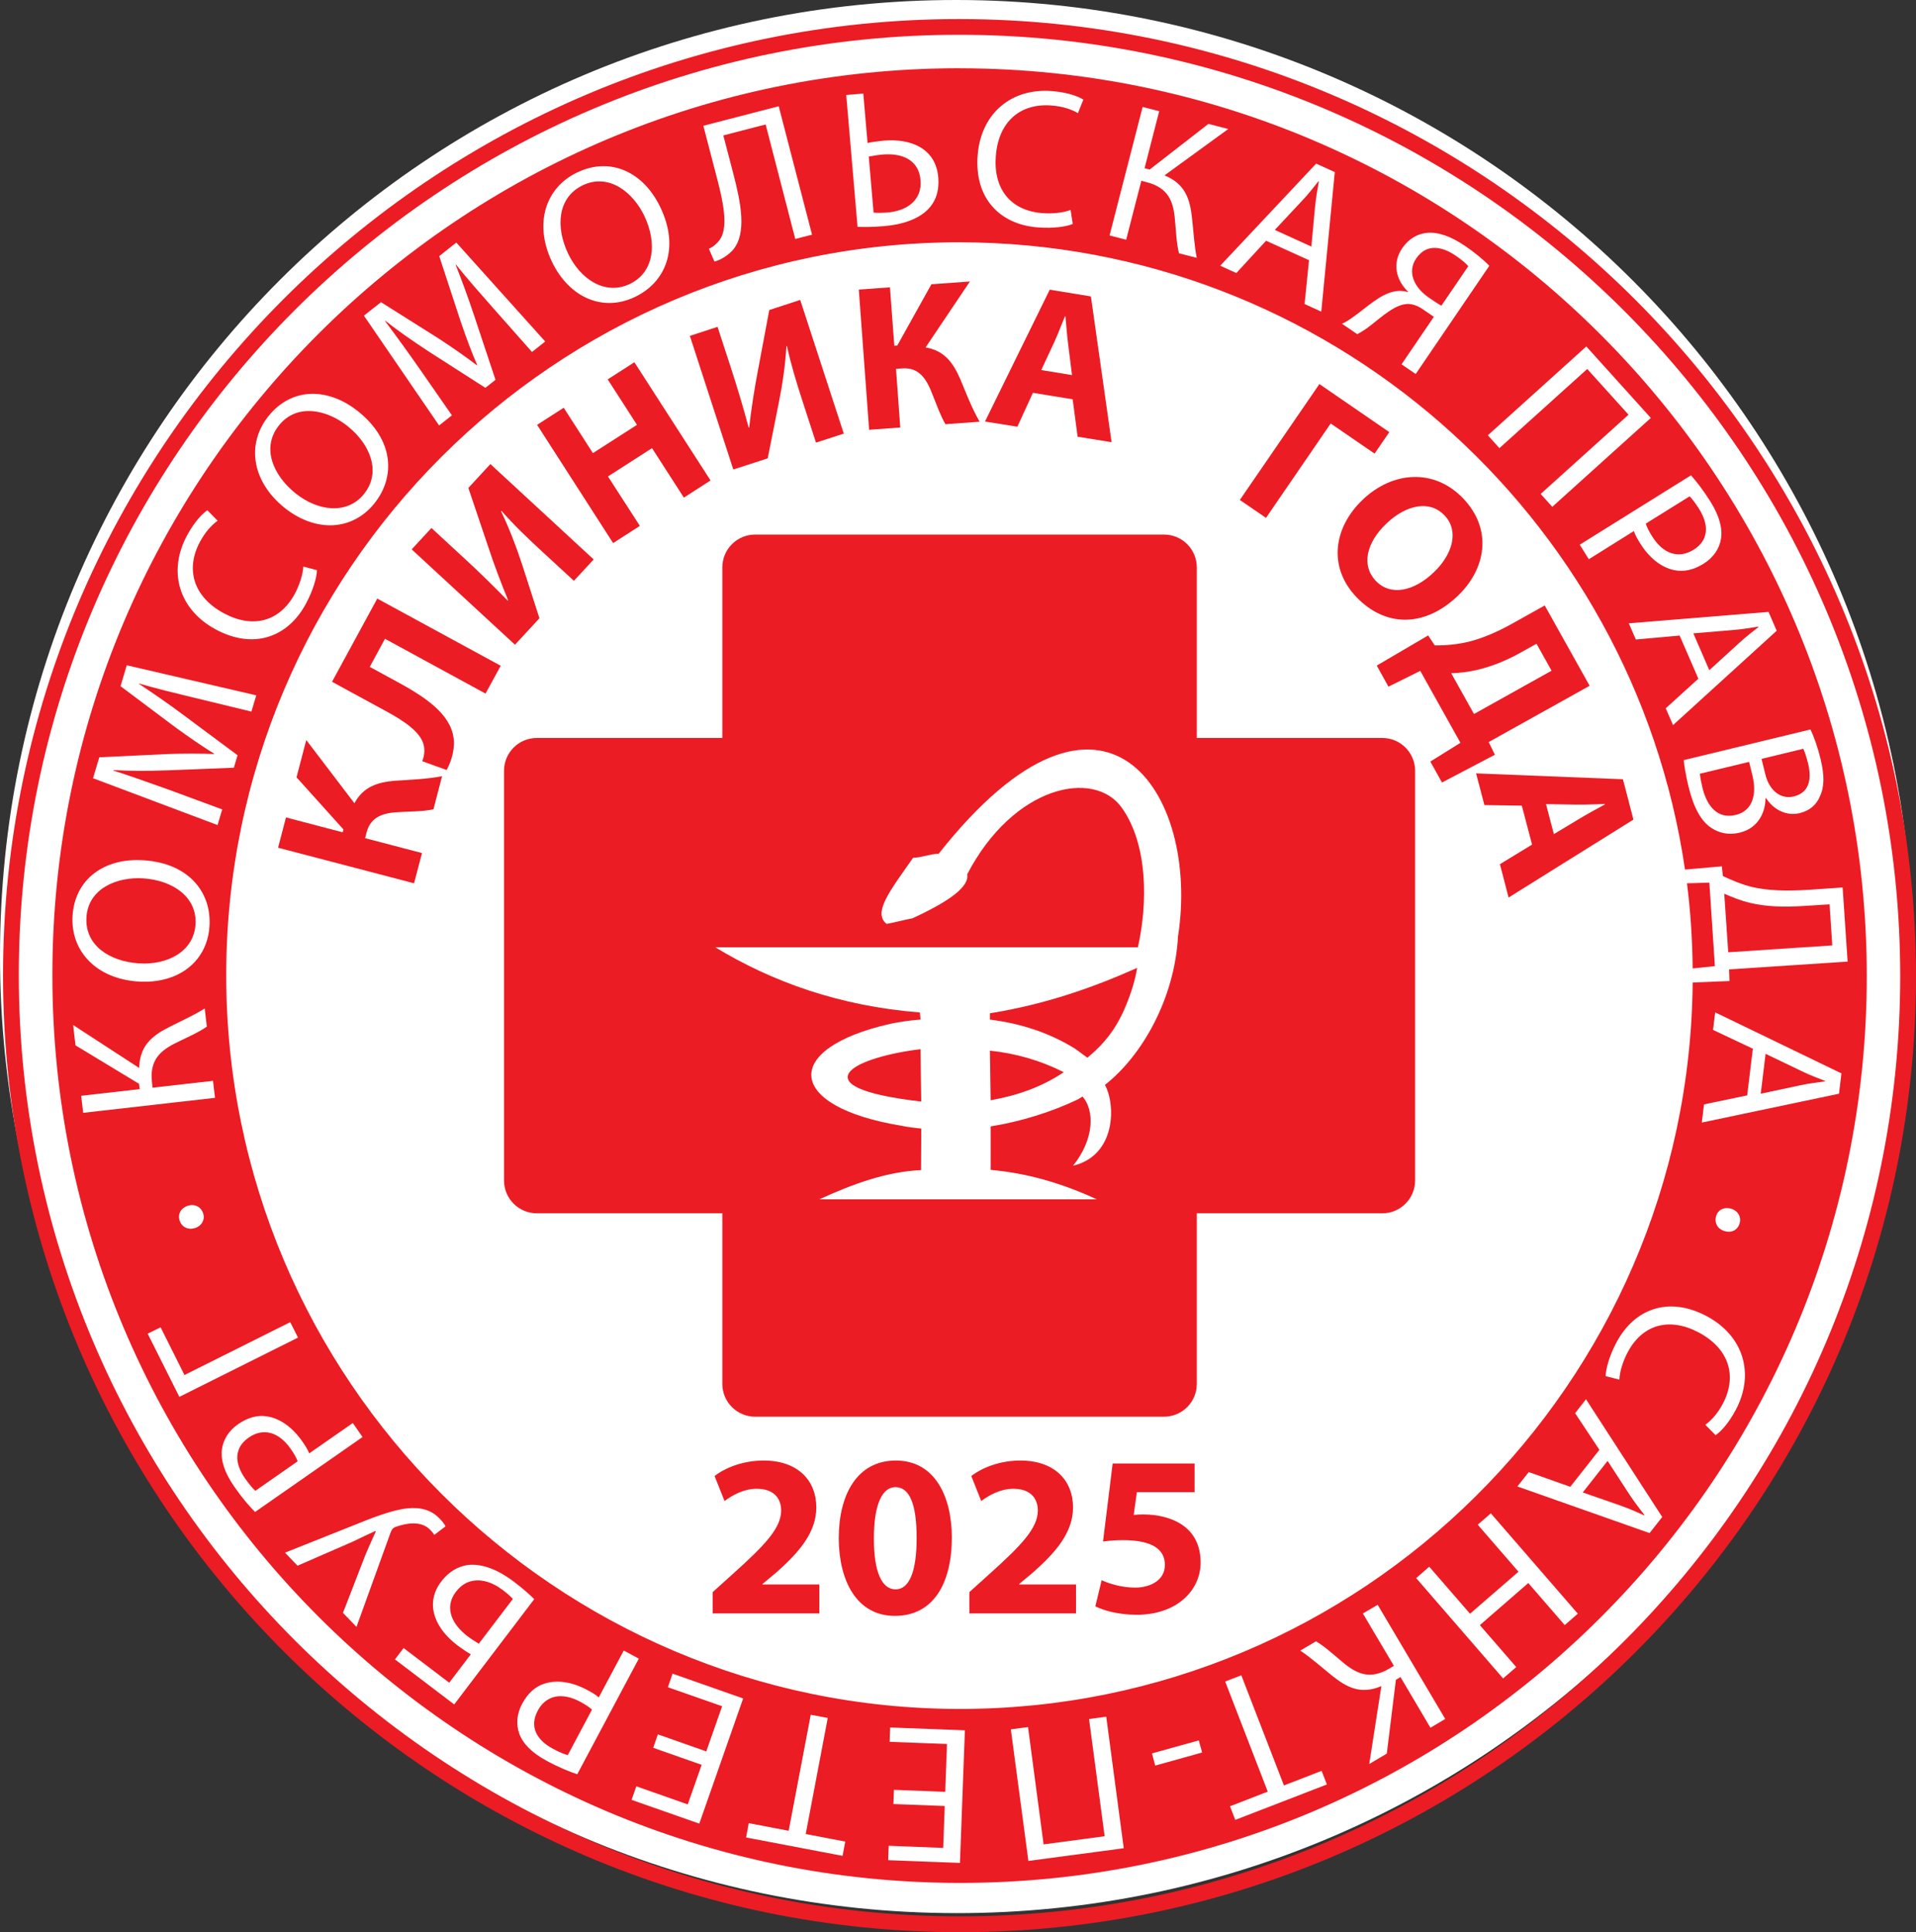
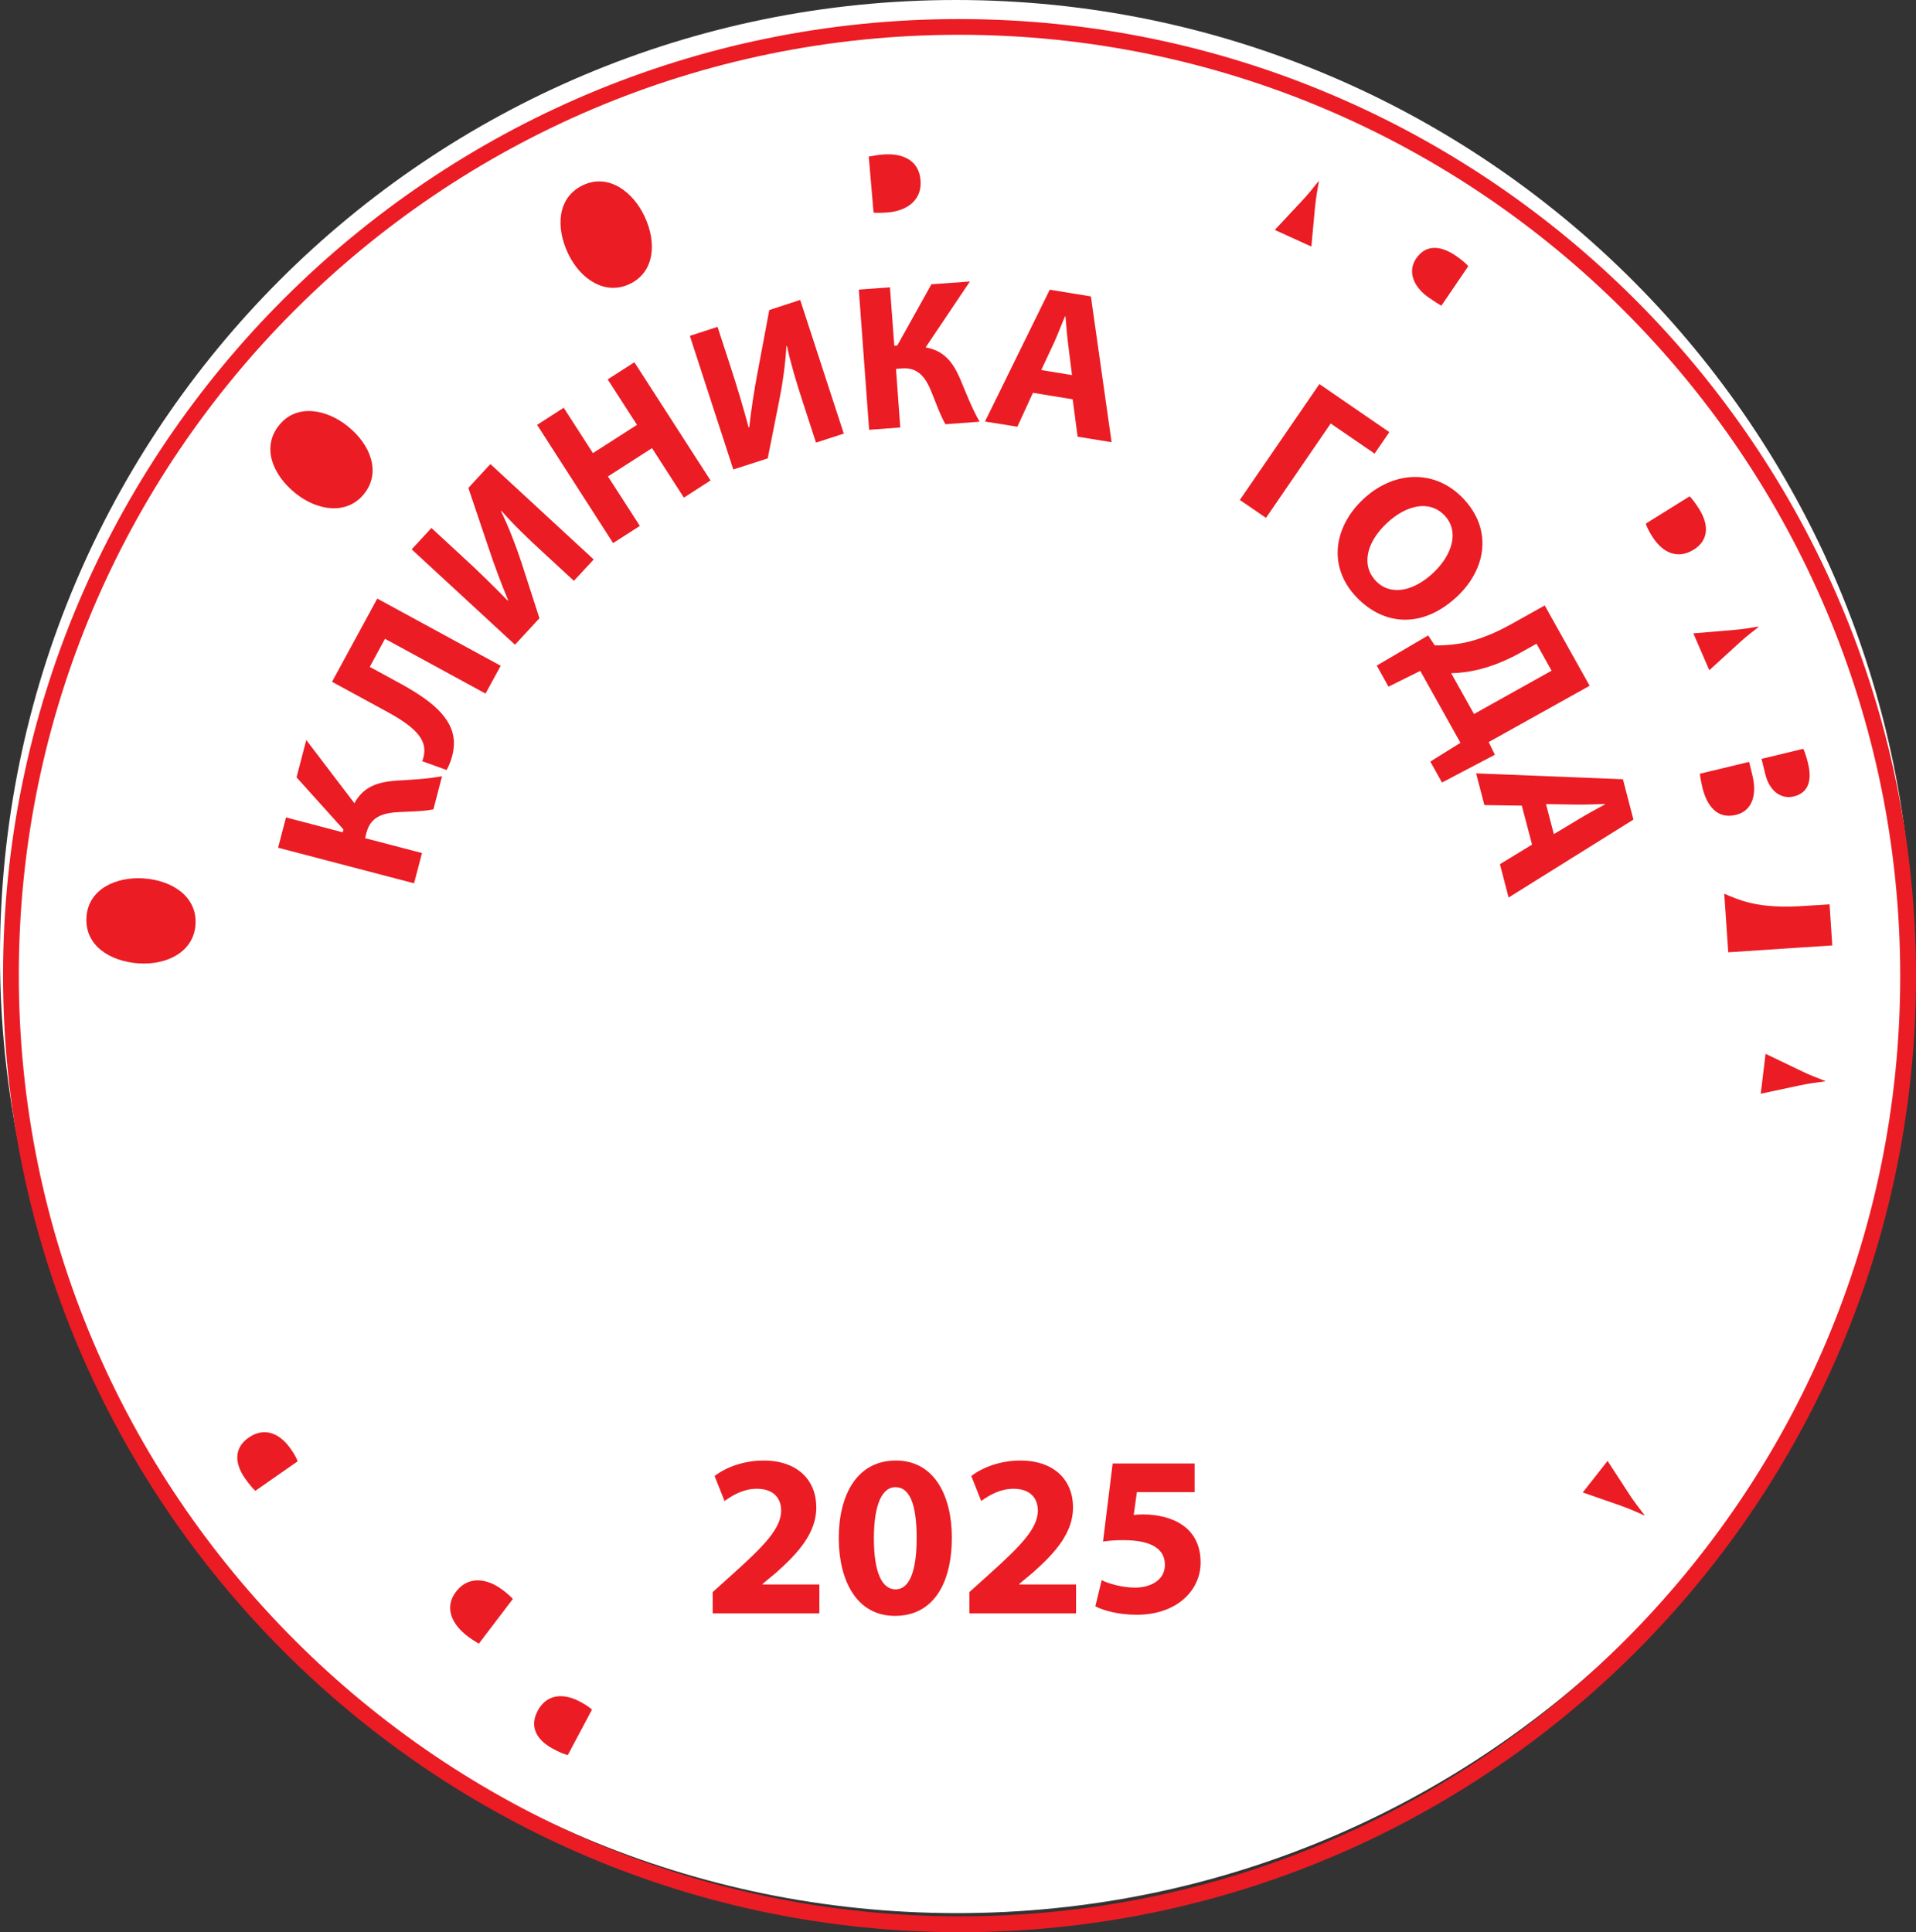
<svg xmlns="http://www.w3.org/2000/svg" id="_Слой_1" data-name="Слой 1" viewBox="0 0 426.97 430.6">
  <rect x="0" y="0" width="426.97" height="430.6" fill="#333333" stroke="none" />
  <defs>
    <style> .cls-1 { fill: #fff; fill-rule: evenodd; } .cls-2 { fill: #eb1c24; } </style>
  </defs>
  <path class="cls-1" d="M426.29,213.33c0,117.74-95.45,213.1-213.17,213.02C95.41,426.26-.01,330.75,0,213.02,0,95.27,95.46-.08,213.18,0c117.71,.08,213.12,95.59,213.11,213.33" />
  <path class="cls-2" d="M213.79,430.6C96.28,430.51,.65,334.8,.68,217.26,.69,99.71,96.32,4.16,213.86,4.25c117.53,.09,213.12,95.79,213.11,213.33-.01,117.54-95.63,213.1-213.17,213.02m.06-422.85C98.26,7.67,4.2,101.65,4.19,217.26c-.02,115.61,94.01,209.73,209.6,209.81,115.6,.1,209.65-93.89,209.66-209.5,.02-115.61-94.02-209.74-209.6-209.82Z" />
-   <path class="cls-2" d="M382.15,215.31l-1.23-18.61-4.99,.15c.8,6.22,1.2,12.55,1.27,18.97l4.95-.51Z" />
  <path class="cls-2" d="M140.33,63.29c5.46-2.6,6.15-9.1,3.26-15.16-2.54-5.35-7.95-9.58-13.7-6.85-5.73,2.74-6.07,9.41-3.29,15.24,2.73,5.73,8.26,9.37,13.73,6.77" />
  <path class="cls-2" d="M65.82,109.91c4.95,3.99,11.5,4.89,15.3,.17,3.79-4.7,1.61-10.87-3.62-15.08-4.6-3.72-11.32-5.19-15.3-.24-3.99,4.94-1.41,11.09,3.62,15.15" />
  <path class="cls-2" d="M119.81,381.29c-1.86,3.48-.27,6.47,3.41,8.43,1.47,.8,2.65,1.27,3.31,1.41l5.39-10.13c-.62-.58-1.52-1.16-2.63-1.76-4.07-2.17-7.63-1.48-9.49,2.05" />
  <path class="cls-2" d="M111.85,354.22c-1.89-1.44-4.25-2.3-6.33-1.95-1.45,.21-2.81,1.01-3.92,2.47-1.38,1.81-1.54,3.62-1.01,5.3,.57,1.74,1.9,3.3,3.58,4.59,.66,.51,1.69,1.17,2.53,1.68l7.59-9.98c-.6-.67-1.38-1.32-2.43-2.12" />
  <path class="cls-2" d="M55.4,320.39c-3.24,2.26-3.19,5.64-.81,9.06,.97,1.36,1.79,2.34,2.32,2.78l9.42-6.57c-.28-.8-.82-1.73-1.55-2.77-2.63-3.78-6.12-4.79-9.38-2.5" />
  <path class="cls-2" d="M30.96,214.69c6.34,.42,12.21-2.62,12.61-8.66,.39-6.04-4.94-9.83-11.64-10.28-5.92-.38-12.24,2.28-12.66,8.62-.42,6.36,5.24,9.9,11.69,10.33" />
  <path class="cls-2" d="M386.78,181.62c3.88-.93,4.73-4.71,3.75-8.76l-.75-3.07-10.97,2.64c.07,.8,.27,1.84,.58,3.16,.94,3.84,3.22,7.04,7.38,6.02" />
  <path class="cls-2" d="M399.73,177.49c3.34-.8,4.09-3.65,3.18-7.4-.43-1.71-.79-2.66-1.06-3.22l-9.3,2.25,.82,3.36c.94,3.89,3.59,5.69,6.36,5.01" />
  <path class="cls-2" d="M387.56,143.29c1.49-1.38,2.94-2.48,4.32-3.56l-.02-.09c-1.77,.28-3.61,.61-5.51,.75l-9,.76,3.56,8.21,6.65-6.07Z" />
  <path class="cls-2" d="M293.07,45.98c.2-2.03,.53-3.8,.83-5.56l-.09-.03c-1.1,1.37-2.25,2.88-3.57,4.26l-6.16,6.59,8.15,3.71,.83-8.97Z" />
  <path class="cls-2" d="M408.31,210.68l-.6-9.14-5.56,.35c-4.73,.32-8.74,.15-12.15-.68-2.1-.48-4.12-1.32-5.76-2.04l.89,13.05,23.19-1.53Z" />
  <path class="cls-2" d="M377.42,122.51c3.35-2.09,3.45-5.47,1.26-9.02-.89-1.41-1.67-2.42-2.16-2.88l-9.77,6.08c.26,.82,.74,1.76,1.42,2.84,2.45,3.91,5.87,5.08,9.26,2.97" />
  <path class="cls-2" d="M318.47,66.37c1.05,.71,2.08,1.42,2.74,1.75l5.99-8.8c-.43-.52-1.35-1.35-2.81-2.34-3.07-2.1-6.52-2.74-8.81,.63-1.99,2.93-.58,6.4,2.9,8.77" />
  <path class="cls-2" d="M197.84,47.35c4.24-.37,7.69-2.7,7.29-7.24-.39-4.6-4.27-6.03-8.45-5.67-.97,.08-2.13,.28-3.08,.44l1.07,12.5c.87,.1,1.84,.06,3.17-.04" />
  <path class="cls-2" d="M406.71,240.98l.02-.08c-1.65-.64-3.42-1.3-5.13-2.14l-8.15-3.91-1.08,8.89,8.82-1.88c1.99-.42,3.78-.64,5.53-.87" />
  <path class="cls-2" d="M361.22,335.57c1.92,.67,3.57,1.42,5.18,2.14l.06-.07c-1.07-1.4-2.25-2.9-3.29-4.49l-4.93-7.58-5.53,7.03,8.51,2.96Z" />
-   <path class="cls-2" d="M213.86,15.21C102.36,15.14,11.66,105.79,11.67,217.27c-.03,111.5,90.65,202.27,202.14,202.35,111.48,.09,202.18-90.55,202.19-202.05,0-111.49-90.67-202.27-202.14-202.35m191.85,153.98c.9,3.7,.84,6.24-.19,8.35-.73,1.77-2.23,3.12-4.47,3.66-2.83,.68-5.71-.61-7.5-3.34l-.13,.03c.03,2.88-1.45,6.63-5.73,7.66-2.47,.6-4.62,.09-6.35-1.07-2.31-1.52-3.94-4.56-5.08-9.25-.61-2.56-.92-4.56-1.05-5.84l28.23-6.83c.77,1.53,1.66,4.06,2.28,6.63Zm-9.79-28.63l-23.09,21.02-1.63-3.74,7.27-6.6-4.17-9.61-9.76,.88-1.57-3.61,31.14-2.54,1.82,4.2Zm-14.73-28.74c2,3.2,2.72,6.02,2.3,8.34-.34,2.09-1.65,4.08-3.87,5.47-2.27,1.41-4.48,1.86-6.57,1.41-2.93-.62-5.58-2.79-7.55-5.96-.6-.97-1.13-1.88-1.4-2.74l-10.04,6.28-2.02-3.24,24.79-15.46c1.22,1.39,2.74,3.31,4.36,5.9Zm-13.32-18.68l-21.95,19.8-2.59-2.87,19.58-17.66-9.2-10.19-19.57,17.64-2.58-2.86,21.94-19.8,14.38,15.94Zm-66.31-22.52c2.97-2.07,5.91-5.07,9.26-5.7,.97-.18,1.98-.13,2.93,.15l.04-.07c-2.71-2.59-3.59-6.37-1.31-9.7,1.46-2.14,3.49-3.26,5.65-3.43,2.34-.2,5.18,.78,8.27,2.87,2.07,1.4,4.12,3.07,5.49,4.48l-16.41,24.12-3.15-2.16,7.2-10.59-2.35-1.6c-1.49-1.02-2.84-1.46-4.3-1.17-2.87,.55-5.97,3.69-8.41,5.42-.66,.44-1.24,.8-2,1.23l-3.41-2.33c.85-.38,1.68-.91,2.5-1.52Zm-4.11-32.28l-3.01,31.1-3.72-1.7,.99-9.76-9.57-4.34-6.63,7.2-3.59-1.63,21.38-22.76,4.15,1.89Zm-42.82-14.52l3.69,.95-3.26,12.71,1.15,.29,13.08-10.17,4.42,1.14-14.21,10.34c4.59,1.86,5.67,5.22,6.13,9.46,.36,3.2,.49,6.05,1.06,8.91l-3.96-1.01c-.56-2.23-.67-4.98-.9-7.44-.33-4.12-1.46-7.17-6.32-8.41l-1.17-.31-3.38,13.13-3.7-.95,7.37-28.63Zm-36.76,10.67c.77-9.26,7.54-14.96,16.66-14.19,3.63,.29,5.93,1.28,6.89,1.89l-1.21,3.02c-1.34-.81-3.36-1.51-5.8-1.7-6.92-.58-11.87,3.45-12.49,11.19-.6,7.26,3.16,12.2,10.28,12.78,2.37,.19,4.77-.08,6.37-.7l.49,3.12c-1.41,.59-4.31,1.05-7.9,.76-8.32-.69-14.08-6.44-13.29-16.16Zm157.63,159.29l8.2-.72,.24,2.17c2.09,.97,4.31,1.92,6.66,2.47,3.49,.78,7.47,.91,12.54,.58l7.48-.51,1.11,16.52-26.42,1.74,.09,2.59-8.2,.33c-.77,89.47-73.77,161.96-163.4,161.89-90.1-.07-163.4-73.43-163.39-163.53,.02-90.12,73.33-163.38,163.42-163.32,82.03,.06,150.13,60.88,161.66,139.77ZM192.38,20.86l.95,11.01c.87-.21,2.61-.43,3.61-.53,6.03-.51,11.6,1.7,12.15,8.21,.24,2.76-.46,4.88-1.73,6.48-2.2,2.75-6.22,4.01-10.29,4.36-2.66,.22-4.68,.22-5.97,.16l-2.52-29.38,3.8-.32Zm-18.85,2.82l7.43,28.62-3.74,.95-6.6-25.51-9.43,2.44,2.26,8.66c1.6,6.21,3.1,13.2-.2,16.95-.88,.95-2.4,2.08-4.04,2.5l-1.24-2.84c1.09-.47,2.11-1.46,2.61-2.32,1.72-2.79,.49-8.45-.71-13.05l-3.13-12.05,16.8-4.35Zm-44.85,14.73c7.32-3.49,14.69-.15,18.49,7.81,4.37,9.15,1.12,16.73-5.7,19.97-7.08,3.37-14.6,.2-18.48-7.87-4.04-8.49-1.44-16.52,5.69-19.92Zm-43.78,28.93l12.84,8.09c3.22,2.1,5.99,4.04,8.52,5.97l.08-.06c-1.25-2.82-2.42-6.03-3.71-9.77l-4.75-14.49,3.81-3.02,19.81,22.05-2.95,2.33-8.62-9.75c-2.74-3.11-6.05-6.85-8.31-9.71l-.07,.05c1.31,3.33,2.68,6.99,4.05,11.12l4.82,14.5-2.26,1.78-12.54-8.04c-3.71-2.43-6.94-4.69-9.78-6.92l-.05,.06c2.21,2.93,5.1,6.93,7.67,10.6l7.25,10.43-2.86,2.26-16.75-24.47,3.82-3.02Zm-25.04,25.36c5.08-6.32,13.18-6.49,20.04-.95,7.89,6.36,8.25,14.59,3.51,20.46-4.94,6.11-13.09,6.51-20.07,.9-7.29-5.91-8.44-14.27-3.48-20.41Zm-18.14,26.56c1.74-3.21,3.54-4.91,4.49-5.55l2.29,2.34c-1.28,.91-2.73,2.46-3.9,4.63-3.3,6.08-1.6,12.25,5.23,15.96,6.4,3.47,12.43,2,15.85-4.28,1.12-2.08,1.82-4.4,1.91-6.1l3.03,.8c-.02,1.53-.77,4.37-2.48,7.54-3.96,7.32-11.55,10.28-20.12,5.64-8.17-4.44-10.68-12.91-6.31-20.97Zm-19.57,49.51l15.13-.73c3.85-.13,7.22-.13,10.41,0l.02-.09c-2.64-1.61-5.45-3.56-8.65-5.88l-12.2-9.15,1.39-4.66,28.86,6.7-1.09,3.62-12.63-3.06c-4.03-.97-8.9-2.15-12.37-3.19l-.03,.08c2.98,1.99,6.21,4.19,9.7,6.79l12.25,9.11-.83,2.78-14.87,.59c-4.44,.15-8.38,.15-11.97-.06l-.04,.09c3.52,1.14,8.16,2.75,12.36,4.27l11.93,4.4-1.04,3.49-27.75-10.44,1.4-4.67Zm-5.98,35.28c.53-8.11,7.04-12.92,15.85-12.33,10.13,.67,15.16,7.21,14.66,14.74-.52,7.84-6.95,12.86-15.89,12.28-9.37-.62-15.12-6.82-14.62-14.69Zm1.93,40.15l13.04-1.48-.15-1.18-14.17-8.58-.52-4.53,14.72,9.58c.11-4.96,2.85-7.17,6.64-9.1,2.89-1.48,5.5-2.61,7.96-4.17l.47,4.05c-1.87,1.32-4.41,2.4-6.63,3.5-3.71,1.78-6.17,3.93-5.59,8.89l.12,1.22,13.48-1.53,.44,3.79-29.38,3.34-.44-3.78Zm25.35,29.48c-1.55,.48-2.96-.22-3.43-1.69-.45-1.47,.32-2.81,1.87-3.29,1.45-.46,2.9,.19,3.39,1.74,.45,1.43-.37,2.78-1.83,3.25Zm-10.54,23.54l2.88-1.42,5.32,10.63,23.57-11.78,1.73,3.44-26.44,13.21-7.06-14.09Zm19.28,34.05c-2.17-3.1-3.03-5.86-2.74-8.22,.26-2.09,1.43-4.14,3.6-5.65,2.19-1.53,4.37-2.09,6.48-1.75,2.94,.47,5.7,2.51,7.83,5.57,.66,.94,1.22,1.82,1.55,2.67l9.71-6.76,2.17,3.12-23.95,16.7c-1.33-1.32-2.92-3.17-4.66-5.68Zm34.83,10.33l-7.58,20.96-3.01-3.13,5.05-13.03c.75-1.75,1.49-3.45,2.27-5.12l-.1-.1c-1.44,.65-3.06,1.44-5.07,2.4l-12.27,5.35-2.8-2.91,15.31-6.1c3.94-1.6,8.47-3.4,11.9-3.77,3.05-.32,5.43,.37,7.24,2.27,.71,.73,1.1,1.26,1.32,1.74l-2.5,1.9c-.17-.3-.44-.65-.91-1.13-2.1-2.17-5.47-1.43-7.65-.67-.69,.23-.94,.62-1.2,1.35Zm.99,28.22l1.93-2.55,10.17,7.73,4.81-6.33c-.82-.45-2.27-1.45-3.04-2.04-2.23-1.69-4.07-3.86-4.88-6.18-.91-2.51-.73-5.3,1.35-8.03,1.69-2.23,3.74-3.32,5.86-3.65,3.36-.42,7.09,1.27,10.3,3.71,2.14,1.63,3.64,2.99,4.54,3.9l-17.83,23.46-13.2-10.03Zm33.88,22.62c-3.34-1.77-5.37-3.86-6.16-6.06-.73-1.98-.62-4.35,.62-6.67,1.27-2.37,2.94-3.86,4.98-4.5,2.84-.93,6.21-.36,9.51,1.4,1,.53,1.92,1.06,2.59,1.67l5.57-10.45,3.36,1.8-13.72,25.77c-1.79-.59-4.03-1.5-6.74-2.94Zm33.96,13.97l-15.1-5.3,1.05-3.02,11.46,4.03,3.1-8.82-10.79-3.79,1.03-3,10.79,3.8,3.53-10.07-12.08-4.23,1.04-3.03,15.73,5.53-9.78,27.91Zm31.92,7.18l-21.51-4.1,.6-3.19,8.89,1.7,4.92-25.86,3.79,.72-4.91,25.86,8.81,1.69-.6,3.19Zm26.15,1.57l-16-.61,.12-3.21,12.15,.48,.34-9.34-11.44-.44,.12-3.16,11.43,.44,.39-10.66-12.79-.48,.13-3.2,16.65,.63-1.1,29.54Zm15.25-.44l-3.91-29.32,3.83-.51,3.47,26.14,13.6-1.81-3.47-26.12,3.83-.52,3.9,29.31-21.24,2.83Zm28.27-21.24l-.73-2.72,10.43-2.9,.75,2.7-10.45,2.91Zm17.84,12.09l-1.18-3.03,8.41-3.26-9.48-24.54,3.59-1.39,9.5,24.55,8.39-3.25,1.18,3.03-20.41,7.89Zm43.49-20.53l-6.68-11.3-1.02,.61-2.03,16.45-3.91,2.32,2.7-17.36c-4.56,1.94-7.69,.33-11.01-2.35-2.52-2.03-4.64-3.94-7.06-5.56l3.51-2.08c1.96,1.18,4,3.04,5.89,4.62,3.17,2.66,6.1,4.01,10.41,1.48l1.05-.63-6.91-11.66,3.3-1.94,15.05,25.44-3.27,1.95Zm29.92-22.88l-8.12-9.37-10.79,9.38,8.11,9.35-2.93,2.53-19.37-22.36,2.91-2.54,9.09,10.48,10.8-9.36-9.08-10.48,2.92-2.53,19.38,22.36-2.92,2.54Zm18.93-20.5l-29.48-10.39,2.53-3.21,9.26,3.28,6.49-8.24-5.41-8.16,2.42-3.11,16.99,26.24-2.81,3.58Zm19.15-27.4c-1.71,3.22-3.51,4.94-4.46,5.58l-2.29-2.32c1.28-.91,2.73-2.48,3.88-4.65,3.25-6.12,1.51-12.27-5.35-15.92-6.43-3.42-12.46-1.91-15.82,4.39-1.11,2.09-1.8,4.41-1.86,6.12l-3.06-.78c.04-1.53,.74-4.38,2.43-7.55,3.92-7.36,11.49-10.38,20.1-5.81,8.2,4.39,10.75,12.85,6.44,20.94Zm-4.33-43.3c.45-1.42,1.9-2.06,3.36-1.59,1.55,.5,2.3,1.88,1.84,3.35-.47,1.47-1.87,2.12-3.4,1.62-1.48-.46-2.28-1.83-1.8-3.38Zm27.38-27.22l-30.58,6.43,.49-4.05,9.62-2.01,1.26-10.4-8.87-4.19,.48-3.91,28.13,13.6-.54,4.53Z" />
  <path class="cls-2" d="M63.74,182.17l12.62,3.31,.18-.63-10.46-11.62,2.17-8.31,10.73,14.09c1.96-3.66,5.12-4.7,9.08-5.02,3.52-.23,7.06-.36,10.45-1.01l-1.92,7.38c-2.35,.49-4.84,.46-7.27,.6-3.68,.14-6.64,.85-7.63,4.53l-.33,1.3,12.68,3.32-1.77,6.74-30.3-7.93,1.76-6.75Z" />
  <path class="cls-2" d="M84.06,133.39l27.52,14.98-3.38,6.2-22.41-12.21-3.39,6.26,6.51,3.55c7.07,3.85,12.06,7.72,12.25,13.22,.02,1.81-.43,4-1.63,6.21l-5.44-1.96c.57-1.44,.6-2.85,.23-3.94-.81-2.6-4.12-4.96-8.3-7.21l-12.03-6.55,10.08-18.54Z" />
  <path class="cls-2" d="M96.15,117.67l6.82,6.3c3.71,3.39,7.25,6.89,10.17,9.88l.09-.1c-1.55-3.72-3.17-8.05-4.37-11.7l-4.49-13.31,4.91-5.32,23.02,21.26-4.41,4.76-6.79-6.26c-3.56-3.27-6.64-6.24-9.35-9.33l-.09,.1c1.74,3.59,3.39,7.88,4.57,11.49l3.98,12.34-5.45,5.9-23.02-21.25,4.41-4.77Z" />
  <polygon class="cls-2" points="125.62 90.87 132.13 100.98 141.95 94.68 135.42 84.55 141.37 80.73 158.34 107.07 152.4 110.9 145.3 99.87 135.48 106.18 142.59 117.2 136.63 121.03 119.69 94.68 125.62 90.87" />
  <path class="cls-2" d="M159.9,72.84l2.88,8.83c1.56,4.77,2.97,9.55,4.05,13.6l.13-.04c.44-4.01,1.16-8.59,1.88-12.34l2.59-13.8,6.89-2.25,9.71,29.79-6.19,2.01-2.86-8.79c-1.5-4.6-2.74-8.69-3.61-12.72l-.13,.04c-.21,3.98-.88,8.56-1.63,12.27l-2.53,12.71-7.67,2.48-9.68-29.78,6.17-2.01Z" />
  <path class="cls-2" d="M198.32,64.03l.97,13.03,.66-.05,7.61-13.66,8.58-.62-9.88,14.7c4.1,.68,6.11,3.33,7.7,6.99,1.35,3.25,2.62,6.56,4.34,9.56l-7.61,.56c-1.2-2.07-1.99-4.42-2.91-6.68-1.33-3.45-2.96-6.04-6.77-5.76l-1.34,.1,.95,13.07-6.94,.51-2.3-31.24,6.93-.51Z" />
  <path class="cls-2" d="M230.19,87.53l-3.48,7.57-7.21-1.16,14.43-29.38,9.17,1.5,4.61,32.49-7.57-1.23-1.1-8.33-8.86-1.45Zm8.7-3.94l-.86-6.88c-.25-1.92-.42-4.3-.6-6.22h-.09c-.76,1.74-1.6,4.01-2.38,5.72l-2.92,6.26,6.84,1.12Z" />
  <polygon class="cls-2" points="309.6 96.3 306.32 101.09 296.54 94.38 282.12 115.41 276.29 111.42 294.02 85.59 309.6 96.3" />
  <path class="cls-2" d="M324.81,132.84c-7.48,7.11-16.21,6.87-22.56,.2-6.37-6.71-5.06-15.51,1.43-21.69,6.82-6.47,16.06-6.92,22.41-.24,6.62,6.98,5.02,15.74-1.28,21.73m-15.86-16.16c-4.48,4.26-5.63,9.33-2.37,12.76,3.31,3.48,8.51,2.33,12.91-1.87,4.11-3.9,5.79-9.16,2.42-12.7-3.33-3.51-8.55-2.38-12.96,1.81Z" />
  <path class="cls-2" d="M354.24,152.83l-22.49,12.54,1.37,2.83-11.78,6.19-2.6-4.67,6.71-4.18-8.95-16.03-7.09,3.52-2.61-4.7,11.46-6.72,1.46,2.22c2.52,.03,5.03-.22,7.52-.8,3.17-.8,6.35-2.16,9.69-4.02l7.3-4.08,10.01,17.9Zm-15.49-7.33c-3.16,1.76-6.48,3.08-9.69,3.82-1.94,.44-3.98,.68-5.67,.71l5.08,9.09,17.29-9.65-3.36-6.01-3.65,2.04Z" />
  <path class="cls-2" d="M339.13,179.54l-8.34-.12-1.85-7.07,32.72,1.31,2.34,8.99-27.82,17.37-1.93-7.43,7.16-4.37-2.28-8.67Zm7.14,6.35l5.93-3.57c1.66-1,3.77-2.13,5.45-3.05v-.09c-1.93,.02-4.35,.17-6.23,.13l-6.9-.11,1.75,6.69Z" />
-   <path class="cls-2" d="M308.04,164.46h-41.34v-38.02c0-4.04-3.27-7.31-7.31-7.31h-91.11c-4.04,0-7.31,3.27-7.31,7.31v38.02h-41.34c-4.04,0-7.31,3.27-7.31,7.31v91.31c0,4.04,3.27,7.31,7.31,7.31h41.34v38.02c0,4.04,3.27,7.31,7.31,7.31h91.11c4.04,0,7.31-3.27,7.31-7.31v-38.02h41.34c4.04,0,7.31-3.28,7.31-7.31v-91.31c0-4.04-3.28-7.31-7.31-7.31" />
  <path class="cls-1" d="M209.19,190.26c-2,.05-3.72,.85-5.72,.91-4.85,6.97-9.14,12.23-5.88,14.73,1.88-.35,3.71-.86,5.75-1.25,8.62-3.98,12.67-7.14,12.2-9.82,10.33-19.8,28.25-23.5,34.44-14.83,5.85,8.19,5.81,21.32,3.59,31.12h-94.16c12.6,7.63,27.55,13.09,45.58,14.51,.06,.53,.1,1.05,.15,1.59-2.2,.15-4.42,.47-6.77,.95-24.3,5.52-23.35,18.46,2.52,22.71,1.42,.31,3,.47,4.41,.63l-.05,9.25c-7.84,.37-15.37,3.17-22.66,6.52h61.82c-7.72-3.59-15.58-5.85-23.65-6.57v-9.68c6.78-1.1,13.4-3.16,19.4-6l1.08-.66c2.75,3.17,2.59,9.56-2.12,15.42,9.65-2.3,9.52-13.68,7.11-18.01,8.27-6.48,15.52-19.2,16.29-33.11,4.95-31.71-16.25-65.37-53.34-18.41m-19.88,48.72c1.69-2.36,8.9-4.33,15.83-5.16l.16,11.67c-14.13-1.63-17.69-4.16-15.99-6.52Zm31.46,6.21l-.16-11.05c5.79,.62,11.26,2.18,16.46,4.81-4.99,3.33-10.32,5.18-16.3,6.25Zm29.33-19.25c-1.58,3.32-3.78,6.46-7.57,9.62l-.16,.17c-.94-.63-1.9-1.42-2.83-2.05-5.37-3.31-11.51-5.52-18.93-6.46v-1.4c12.5-2.02,23.02-5.76,32.81-10.12-.48,3-1.57,6.47-3.31,10.25Z" />
  <path class="cls-2" d="M158.82,359.55v-4.74l4.28-3.86c7.37-6.6,10.92-10.36,10.98-14.27,0-2.73-1.6-4.9-5.46-4.9-2.89,0-5.41,1.44-7.16,2.73l-2.22-5.57c2.47-1.91,6.44-3.45,10.92-3.45,7.63,0,11.75,4.43,11.75,10.46,0,5.67-4.02,10.15-8.91,14.48l-3.09,2.58v.1h12.68v6.44h-23.75Z" />
  <path class="cls-2" d="M212.11,342.64c0,10.31-4.17,17.47-12.68,17.47s-12.47-7.78-12.52-17.26c0-9.74,4.07-17.36,12.73-17.36s12.47,7.99,12.47,17.16m-17.37,.21c0,7.68,1.86,11.34,4.84,11.34s4.69-3.81,4.69-11.44-1.6-11.34-4.74-11.34c-2.83,0-4.79,3.61-4.79,11.44Z" />
  <path class="cls-2" d="M216.02,359.55v-4.74l4.28-3.86c7.37-6.6,10.92-10.36,10.98-14.27,0-2.73-1.6-4.9-5.46-4.9-2.89,0-5.41,1.44-7.16,2.73l-2.21-5.57c2.47-1.91,6.44-3.45,10.92-3.45,7.63,0,11.75,4.43,11.75,10.46,0,5.67-4.02,10.15-8.92,14.48l-3.09,2.58v.1h12.68v6.44h-23.76Z" />
  <path class="cls-2" d="M266.21,332.53h-12.86l-.71,5.08c.73-.08,1.35-.11,2.15-.11,3.16,.01,6.41,.74,8.74,2.39,2.49,1.71,4.02,4.47,4.02,8.34,0,6.19-5.3,11.63-14.23,11.63-4.02,0-7.37-.92-9.23-1.88l1.41-5.83c1.47,.73,4.48,1.66,7.46,1.66,3.22,0,6.64-1.54,6.63-5.07,0-3.4-2.72-5.51-9.33-5.51-1.82,0-3.11,.13-4.46,.31l2.15-17.39h18.26v6.38Z" />
</svg>